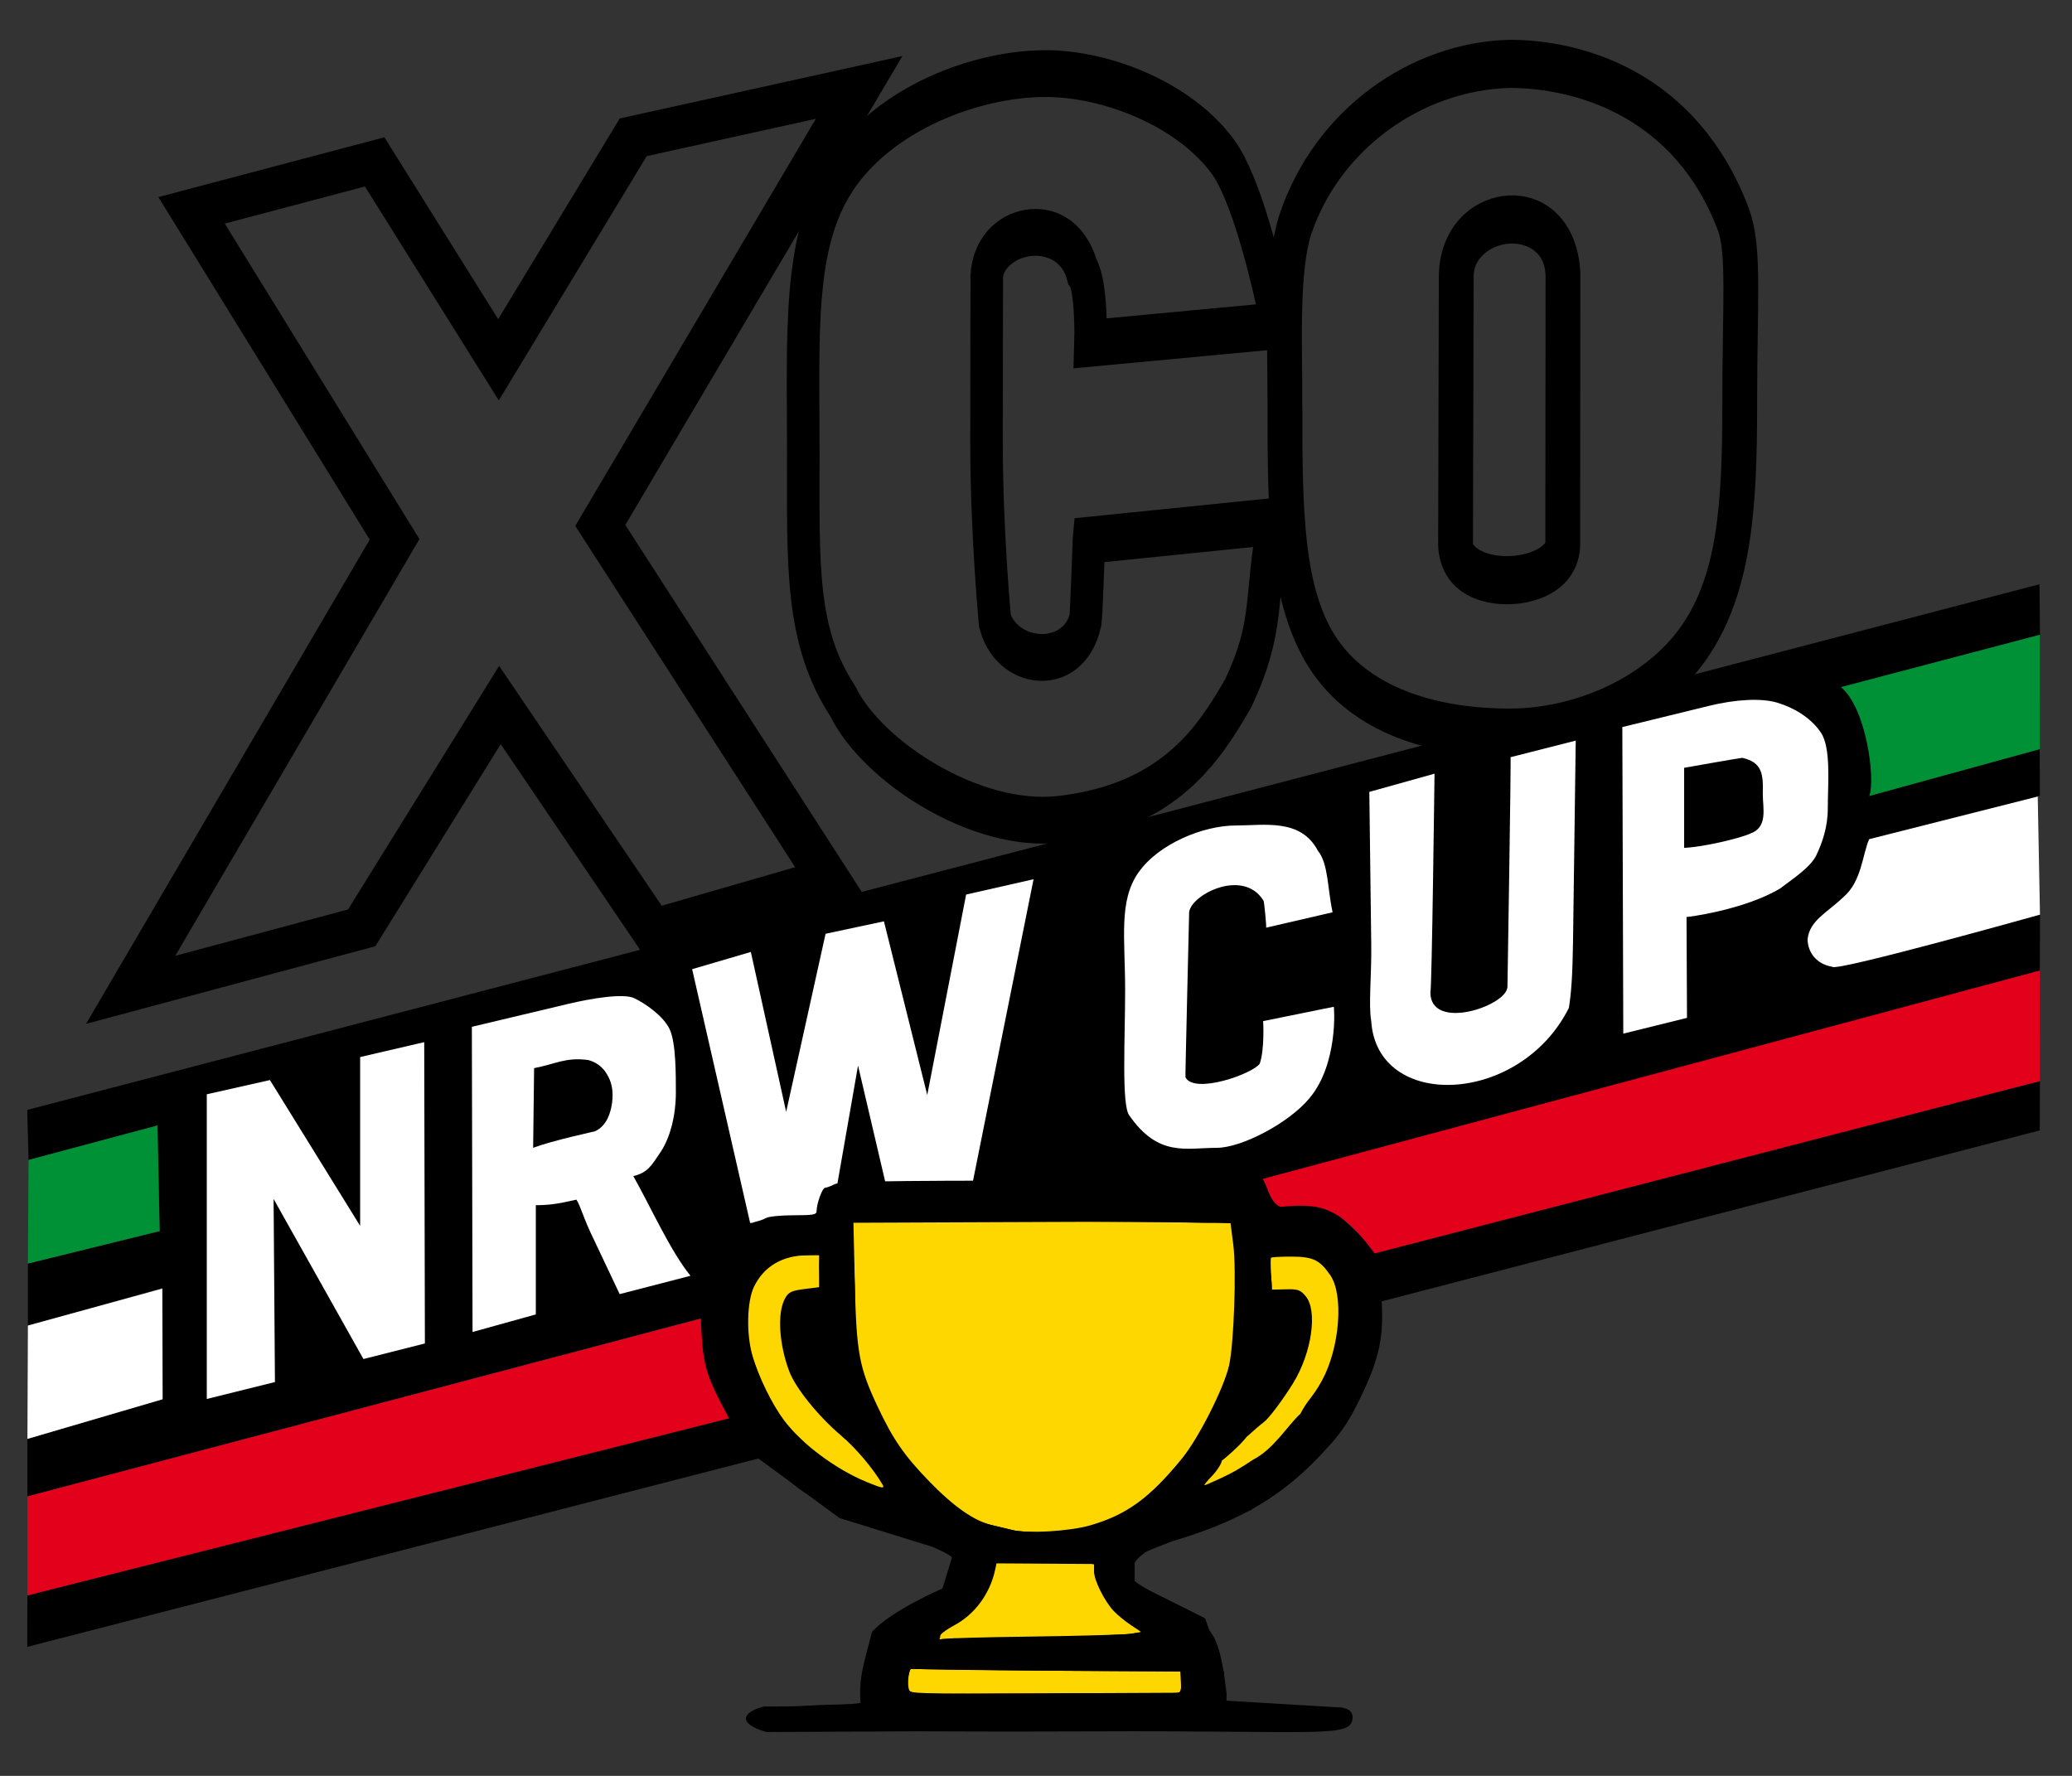
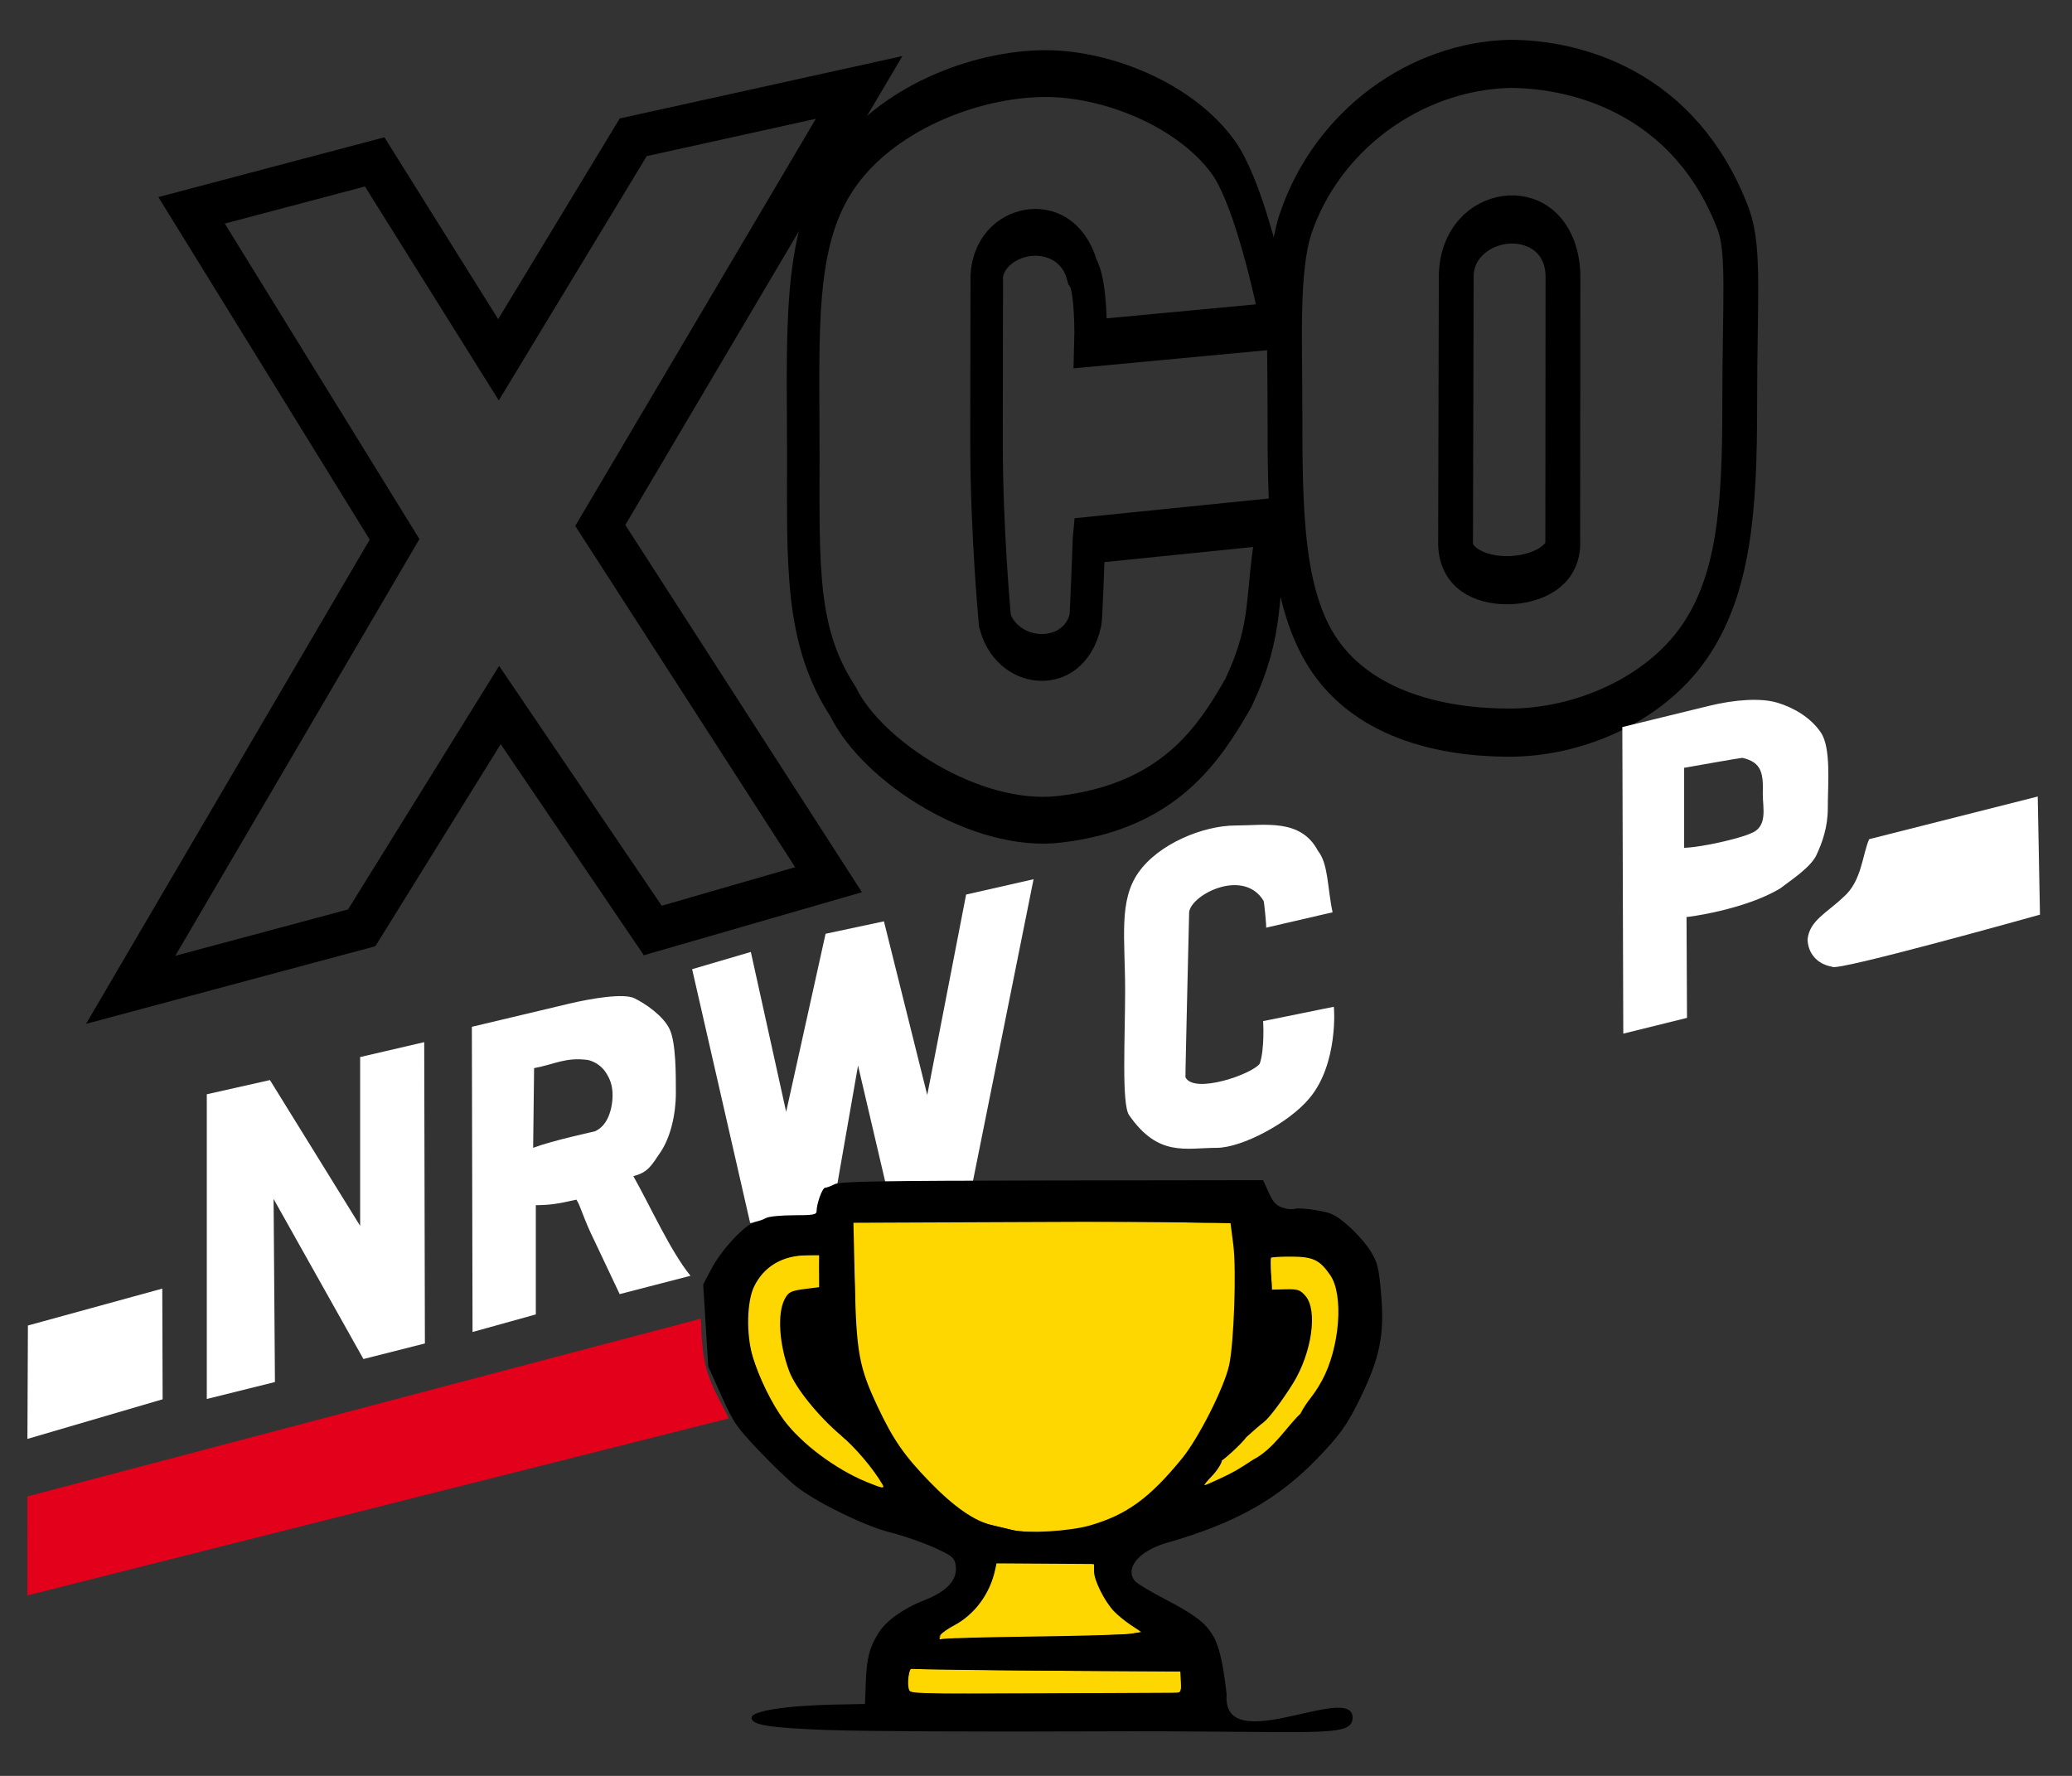
<svg xmlns="http://www.w3.org/2000/svg" xmlns:ns1="http://www.inkscape.org/namespaces/inkscape" xmlns:ns2="http://sodipodi.sourceforge.net/DTD/sodipodi-0.dtd" width="175mm" height="150mm" viewBox="0 0 175 150" version="1.1" id="svg5" xml:space="preserve" ns1:version="1.2.2 (732a01da63, 2022-12-09)" ns2:docname="nrwCup.svg" ns1:export-filename="nrwCup.png" ns1:export-xdpi="317.5" ns1:export-ydpi="317.5">
  <rect x="0" y="0" width="175" height="150" fill="#333333" stroke="none" />
  <ns2:namedview id="namedview7" pagecolor="#ffffff" bordercolor="#000000" borderopacity="0.25" ns1:showpageshadow="2" ns1:pageopacity="0.0" ns1:pagecheckerboard="0" ns1:deskcolor="#d1d1d1" ns1:document-units="mm" showgrid="false" ns1:zoom="1" ns1:cx="255.5" ns1:cy="399.5" ns1:window-width="2160" ns1:window-height="1136" ns1:window-x="-7" ns1:window-y="-7" ns1:window-maximized="1" ns1:current-layer="layer6" />
  <defs id="defs2" />
  <g ns1:groupmode="layer" id="layer6" ns1:label="Ebene 6" style="display:none">
    <path style="fill:#c9c3a3;fill-opacity:1;stroke:none;stroke-width:3.567" d="M 0,99.891 V 0 H 99.891 199.783 V 99.891 199.783 H 99.891 0 Z" id="path2370" />
  </g>
  <g ns1:groupmode="layer" id="layer3" ns1:label="Ebene 3" style="display:inline">
-     <path style="display:inline;fill:#000000;stroke:none;stroke-width:3.084" d="m 2.3,93.749 169.953,-44.401 0.045,4.271 -15.163,4.013 1.984,9.195 13.152,-3.569 0.017,3.947 -13.332,4.361 c -0.4,3.602 -0.975,3.435 -5.117,6.861 0.286,1.944 0.572,2.173 0.572,2.173 l 17.889,-3.339 -0.017,4.735 -65.389,17.712 0.605,1.075 4.803,1.143 3.43,3.202 56.561,-13.807 -0.017,4.157 -55.629,14.453 -3.888,11.435 -7.09,6.175 -9.834,3.888 v 2.287 l 5.946,2.973 1.601,4.574 -0.229,2.359 10.291,0.614 -1.143,1.83 -47.569,0.229 c -2.573,-0.743 -1.956,-1.726 -0.22,-2.152 1.372,0 6.509,-0.021 8.167,-0.307 -0.172,-2.23 0.343,-3.488 0.972,-6.003 1.658,-1.83 5.946,-3.659 5.946,-3.659 L 80.514,131.198 70.909,128.225 64.048,123.194 2.3,139.103 l 0.014,-4.345 58.532,-14.994 -1.544,-4.174 -0.114,-4.231 -56.874,15.038 -3e-6,-4.861 11.42,-3.373 v -9.376 l -11.378,3.202 -10e-7,-5.26 11.149,-2.744 -0.229,-8.919 -10.863,2.916 z" id="path1147" ns2:nodetypes="ccccccccccccccccccccccccccccccccccccccccccccccccccc" />
-   </g>
+     </g>
  <g ns1:groupmode="layer" id="layer4" ns1:label="Ebene 4" style="display:inline">
-     <path style="fill:#009136;fill-opacity:1;stroke:none;stroke-width:3.084" d="m 2.414,97.976 10.892,-2.912 0.172,8.919 -11.121,2.743 z" id="path1225" ns2:nodetypes="ccccc" />
    <path style="fill:#ffffff;stroke:none;stroke-width:3.084" d="m 2.357,111.959 11.349,-3.116 0.029,9.348 -11.419,3.347 z" id="path1227" ns2:nodetypes="ccccc" />
    <path style="fill:#e3001b;fill-opacity:1;stroke:none;stroke-width:3.084" d="m 2.317,126.395 -0.002,8.361 59.253,-14.955 c -2.069,-3.857 -2.208,-4.494 -2.379,-8.419 z" id="path1229" ns2:nodetypes="ccccc" />
-     <path style="fill:#e3001b;fill-opacity:1;stroke:none;stroke-width:3.084" d="m 106.645,99.578 65.631,-17.6 0.013,9.334 -56.193,14.557 c -3.272,-4.479 -5.065,-4.194 -8.685,-3.867 -0.243,-1.658 -0.767,-2.423 -0.767,-2.423 z" id="path1231" ns2:nodetypes="cccccc" />
    <path style="fill:#ffffff;stroke:none;stroke-width:3.084" d="m 172.106,67.278 0.189,9.978 c 0,0 -17.313,4.859 -17.542,4.402 -1.344,-0.229 -2.058,-1.201 -2.087,-2.316 0.172,-1.601 1.629,-2.23 3.03,-3.573 1.544,-1.315 1.601,-3.602 2.173,-4.888 z" id="path1233" ns2:nodetypes="ccccccc" />
-     <path style="fill:#009136;fill-opacity:1;stroke:none;stroke-width:3.084" d="m 155.477,58.037 16.804,-4.419 -0.003,9.659 -14.395,3.956 c 0.526,-1.455 -0.263,-7.457 -2.405,-9.195 z" id="path1235" ns2:nodetypes="ccccc" />
  </g>
  <g ns1:groupmode="layer" id="layer2" ns1:label="Ebene 2" style="display:inline">
    <g aria-label="X" id="text356" style="font-weight:bold;font-size:31.75px;line-height:1.12;font-family:Hijrah_DEMO;-inkscape-font-specification:'Hijrah_DEMO Bold';text-align:center;text-anchor:middle;display:inline;fill:#009136;fill-opacity:1;stroke:#000000;stroke-width:3.5;stroke-dasharray:none" transform="matrix(1.028,0,0,1.028,-25.143,-36.664)">
      <path d="M 35.194,116.994 56.876,79.981 40.198,52.947 55.24,48.967 65.413,65.228 76.483,46.946 95.042,42.849 73.778,78.838 92.53,107.945 78.088,112.12 65.531,93.594 54.175,111.901 Z" style="font-family:Arial;-inkscape-font-specification:'Arial Bold';fill:none;fill-opacity:1;stroke-width:3.5;stroke-dasharray:none" id="path974" ns2:nodetypes="ccccccccccccc" />
    </g>
    <g aria-label="C" transform="matrix(0.857,0,0,1.233,-25.143,-36.664)" id="text410" style="font-weight:bold;font-size:68.976px;line-height:1.12;font-family:Arial;-inkscape-font-specification:'Arial Bold';text-align:center;text-anchor:middle;display:inline;fill:#ffffff;stroke:#000000;stroke-width:3.206">
      <path d="m 136.659,66.742 18.235,-1.289 c -1.482,5.389 -0.337,7.029 -3.512,11.754 -2.869,3.457 -6.78,7.776 -17.622,8.653 -8.206,0.664 -18.446,-3.944 -21.349,-8.072 -4.221,-4.491 -3.907,-9.276 -3.907,-17.045 0,-8.218 -0.57,-14.456 3.673,-18.991 4.244,-4.558 13.293,-6.976 20.209,-6.976 6.04,0 13.682,2.11 17.454,5.68 2.245,2.111 4.263,7.645 5.386,11.597 l -18.41,1.199 c 0.012,-0.271 0.111,-4.006 -0.813,-4.928 -1.634,-4.276 -9.77,-2.969 -9.414,0.754 0,0 -0.028,5.042 -0.028,10.925 0,6.242 0.832,12.277 0.832,12.277 1.256,3.164 7.826,3.513 8.925,-0.097 0.057,0.007 0.34,-5.439 0.34,-5.439 z" id="path1073" ns2:nodetypes="cccscscscccccsccc" style="fill:none;fill-opacity:1" />
    </g>
    <g aria-label="O" transform="matrix(0.874,0,0,1.209,-25.143,-36.664)" id="text414" style="font-weight:bold;font-size:62.352px;line-height:1.12;font-family:Arial;-inkscape-font-specification:'Arial Bold';text-align:center;text-anchor:middle;display:inline;fill:#e3001b;fill-opacity:1;stroke:#000000;stroke-width:3.363">
      <path d="m 152.94,58.707 c 0,-4.547 -0.367,-9.592 0.993,-12.677 3.054,-6.633 11.651,-11.074 20.723,-11.242 6.576,0 17.066,2.04 21.658,10.943 1.047,2.175 0.573,5.591 0.573,12.858 0,7.205 -0.52,12.564 -4.437,16.644 -3.917,4.059 -11.247,6.278 -17.803,6.278 -6.637,0 -13.877,-1.263 -17.794,-5.302 -3.917,-4.059 -3.914,-10.398 -3.914,-17.502 z m 16.486,9.637 c 0.093,3.621 10.715,3.144 10.359,-0.208 l 0.021,-18.623 c -0.29,-5.505 -10.114,-4.767 -10.313,0.015 z" id="path1076" ns2:nodetypes="scccscscsccccc" style="fill:none;fill-opacity:1" />
    </g>
    <g aria-label="N" id="text418" style="font-weight:bold;font-size:31.75px;line-height:1.12;font-family:Arial;-inkscape-font-specification:'Arial Bold';text-align:center;text-anchor:middle;display:inline;fill:#ffffff;stroke-width:0.079" transform="matrix(1.028,0,0,1.028,-25.143,-36.664)">
      <path d="m 41.448,150.611 v -25.035 l 5.188,-1.168 7.411,11.979 v -13.87 l 5.264,-1.224 0.056,24.757 -5.049,1.279 -7.382,-13.152 0.111,15.043 z" id="path487" ns2:nodetypes="ccccccccccc" style="fill:#ffffff" />
    </g>
    <g aria-label="R" transform="matrix(0.886,0,0,1.193,-25.143,-36.664)" id="text454" style="font-weight:bold;font-size:29.249px;line-height:1.12;font-family:Arial;-inkscape-font-specification:'Arial Bold';text-align:center;text-anchor:middle;display:inline;fill:#ffffff;stroke:#000000;stroke-width:2.764">
      <path d="m 73.424,125.039 -0.065,-21.608 9.22,-1.629 c 2.177,-0.385 5.281,-0.768 6.29,-0.387 1.019,0.371 2.736,1.23 3.346,2.191 0.609,0.962 0.591,3.259 0.591,4.497 0,1.571 -0.526,3.158 -1.45,4.187 -0.924,1.019 -1.223,1.448 -2.604,1.714 1.673,2.2 3.528,5.301 5.449,7.055 l -6.753,1.297 -2.411,-3.789 c -1.085,-1.628 -1.316,-2.479 -1.716,-2.898 -1.827,0.31 -2.612,0.386 -3.865,0.391 v 7.734 z m 5.777,-13.041 c 1.836,-0.515 5.901,-1.166 5.894,-1.168 0.505,-0.171 0.9,-0.467 1.185,-0.885 0.286,-0.419 0.493,-1.038 0.493,-1.667 0,-0.705 -0.255,-1.175 -0.636,-1.604 -0.371,-0.438 -1.037,-0.782 -1.722,-0.896 -2.121,-0.204 -3.081,0.287 -5.123,0.58 z" id="path484" style="fill:#ffffff;stroke:none" ns2:nodetypes="ccscsscccccccccccsscccc" />
    </g>
    <g aria-label="W" transform="matrix(0.968,0,0,1.091,-25.143,-36.664)" id="text458" style="font-weight:bold;font-size:30.111px;line-height:1.12;font-family:Arial;-inkscape-font-specification:'Arial Bold';text-align:center;text-anchor:middle;display:inline;fill:#ffffff;stroke:#000000;stroke-width:2.845">
      <path d="m 91.425,128.287 -5.062,-19.648 5.123,-1.334 3.082,12.381 3.439,-13.788 5.092,-0.963 3.779,13.446 3.392,-15.52 5.884,-1.185 -5.318,23.5 -7.623,-0.074 -2.373,-9.001 -2.358,11.965 z" id="path481" style="fill:#ffffff;stroke:none" ns2:nodetypes="cccccccccccccc" />
    </g>
    <g aria-label="C" transform="matrix(0.921,0,0,1.148,-25.143,-36.664)" id="text462" style="font-weight:bold;font-size:28.779px;line-height:1.12;font-family:Arial;-inkscape-font-specification:'Arial Bold';text-align:center;text-anchor:middle;display:inline;fill:#ffffff;stroke:#000000;stroke-width:2.719">
-       <path d="m 143.132,107.067 6.48,-1.056 c 0.041,-0.017 0.432,4.213 -2.247,6.745 -1.862,1.8 -6.193,3.634 -8.49,3.634 -2.843,0 -5.344,0.697 -8.022,-2.392 -0.713,-0.777 -0.374,-5.642 -0.374,-9.226 0,-3.792 -0.614,-6.552 1.226,-8.644 1.84,-2.103 5.927,-3.455 8.926,-3.455 2.619,0 5.949,-0.539 7.523,1.856 0.973,0.974 0.862,2.708 1.349,4.531 l -6.097,1.133 c 0.057,0.015 -0.17,-1.896 -0.233,-1.982 -1.907,-2.504 -6.973,-0.325 -6.827,0.978 -8e-5,0.041 -0.363,12.036 -0.335,12.012 0.802,1.266 6.169,-0.246 6.814,-1.009 0.458,-1.052 0.315,-3.116 0.308,-3.125 z" id="path478" style="fill:#ffffff;stroke:none;stroke-width:2.915" ns2:nodetypes="cccscscsccccccccc" />
+       <path d="m 143.132,107.067 6.48,-1.056 c 0.041,-0.017 0.432,4.213 -2.247,6.745 -1.862,1.8 -6.193,3.634 -8.49,3.634 -2.843,0 -5.344,0.697 -8.022,-2.392 -0.713,-0.777 -0.374,-5.642 -0.374,-9.226 0,-3.792 -0.614,-6.552 1.226,-8.644 1.84,-2.103 5.927,-3.455 8.926,-3.455 2.619,0 5.949,-0.539 7.523,1.856 0.973,0.974 0.862,2.708 1.349,4.531 l -6.097,1.133 c 0.057,0.015 -0.17,-1.896 -0.233,-1.982 -1.907,-2.504 -6.973,-0.325 -6.827,0.978 -8e-5,0.041 -0.363,12.036 -0.335,12.012 0.802,1.266 6.169,-0.246 6.814,-1.009 0.458,-1.052 0.315,-3.116 0.308,-3.125 " id="path478" style="fill:#ffffff;stroke:none;stroke-width:2.915" ns2:nodetypes="cccscscsccccccccc" />
    </g>
    <g aria-label="U" transform="matrix(0.897,0,0,1.178,-25.143,-36.664)" id="text466" style="font-weight:bold;font-size:28.128px;line-height:1.12;font-family:Arial;-inkscape-font-specification:'Arial Bold';text-align:center;text-anchor:middle;display:inline;fill:#ffffff;stroke:#000000;stroke-width:2.658">
-       <path d="m 156.963,87.904 6.138,-1.305 c 0,0 -0.246,15.577 -0.389,15.662 -0.029,2.838 7.157,1.009 7.257,-0.364 0,0 0.353,-16.493 0.291,-16.481 l 6.138,-1.189 -0.255,14.436 c -0.043,2.417 -0.174,3.736 -0.393,4.734 -4.621,7.003 -18.086,7.371 -18.608,0.928 -0.266,-1.154 0.038,-3.205 0.002,-5.457 z" id="path475" style="fill:#ffffff;stroke:none" ns2:nodetypes="ccccccsccsc" />
-     </g>
+       </g>
    <g aria-label="P" transform="matrix(0.955,0,0,1.106,-25.143,-36.664)" id="text470" style="font-weight:bold;font-size:29.743px;line-height:1.12;font-family:Arial;-inkscape-font-specification:'Arial Bold';text-align:center;text-anchor:middle;display:inline;fill:#ffffff;stroke:#000000;stroke-width:2.81">
      <path d="m 169.89,112.089 -0.085,-23.413 7.686,-1.624 c 2.283,-0.482 4.6,-0.614 6.035,-0.234 1.359,0.35 2.921,1.098 3.838,2.276 0.917,1.167 0.613,3.922 0.613,5.779 0,1.433 -0.476,2.601 -1.005,3.577 -0.529,0.976 -2.346,1.965 -3.166,2.527 -3.155,1.663 -8.372,2.24 -8.323,2.2 l 0.042,7.707 z m 5.382,-20.302 v 6.111 c 1.631,-0.045 4.941,-0.725 5.891,-1.102 1.531,-0.491 1.067,-1.944 1.064,-2.996 0.052,-1.529 -0.048,-2.435 -1.812,-2.774 -0.119,-0.009 -5.143,0.762 -5.143,0.762 z" id="path472" style="fill:#ffffff;stroke:none;stroke-width:3.106" ns2:nodetypes="ccsccsscccccccccc" />
    </g>
  </g>
  <g ns1:groupmode="layer" id="layer5" ns1:label="Ebene 5" style="display:inline">
    <g id="g1289" transform="matrix(0.798,0,0,0.798,44.57,86.44)">
      <path style="fill:#ffd700;fill-opacity:1;stroke-width:0.265" d="m 40.352,70.559 c -0.125,-0.234 -0.249,-0.809 -0.143,-1.206 l 0.272,-1.016 14.134,0.176 14.522,0.086 c 0,0 0.307,2.454 -0.367,2.26 0,0 0.379,0.081 -7.354,0.035 -3.816,-0.023 -7.698,0.072 -8.637,0.034 -0.946,0.011 -4.075,6.35e-4 -6.963,0.036 -4.597,0.056 -5.265,-0.031 -5.464,-0.403 z m 3.306,-5.547 c -0.086,-0.327 0.279,-0.845 1.978,-1.636 1.612,-1.276 2.944,-3.326 3.304,-5.173 -1.462,-3.159 11.068,-0.941 11.068,-0.941 0.061,-0.182 -0.11,0.284 -0.006,0.935 0.104,0.651 0.35,1.226 0.546,1.448 0.196,0.222 0.689,0.897 0.959,1.465 0.33,0.696 1.082,1.2 2.071,2.095 l 1.358,1.228 -1.107,0.179 c -1.096,0.177 -16.664,0.668 -18.193,0.517 -1.458,-0.328 -3.476,1.385 -1.977,-0.115 z M 51.344,53.637 c -0.582,-0.142 -1.594,-0.383 -2.249,-0.536 -2.529,-0.59 -5.775,-2.698 -8.816,-6.715 -2.149,-2.838 -2.796,-4.173 -4.186,-7.603 -1.6,-3.948 -1.318,-4.399 -1.475,-11.026 -0.117,-4.962 -0.606,-6.528 -0.325,-6.702 0.393,-0.243 28.78,-0.098 36.82,0.037 4.62,0.077 2.883,-1.097 4.078,2.262 0.145,0.406 0.042,9.9 -0.376,12.132 -0.084,0.907 -2.943,7.829 -4.902,10.262 -0.601,0.724 -2.168,2.444 -3.379,3.651 -2.36,2.352 -4.578,3.614 -6.758,3.947 -0.647,0.099 -1.399,0.122 -1.568,0.255 -0.449,0.353 -5.624,0.339 -6.864,0.037 z M 35.641,48.445 c -0.648,-0.103 -1.528,-0.588 -1.718,-0.751 -0.191,-0.162 -1.228,-0.508 -2.101,-1.09 -1.271,-0.901 -3.118,-2.821 -3.892,-3.539 0,-0.163 -0.588,-0.638 -1.018,-1.175 -1.018,-1.271 -2.711,-4.967 -3.242,-7.031 -0.671,-2.606 -0.77,-6.622 0.102,-7.558 0.64,-0.334 0.838,-0.87 1.294,-1.28 1.289,-0.941 1.66,-1.327 3.103,-1.425 l 2.79,-0.143 c -0.197,1.136 -0.033,2.423 0.026,3.564 l -1.511,0.251 c -1.979,0.33 -2.142,0.226 -2.517,2.215 -0.274,1.454 -0.247,1.897 0.212,3.997 0.57,2.608 1.464,4.164 3.455,6.525 0.644,0.764 1.276,1.333 1.473,1.333 0.196,0 0.51,0.468 0.832,0.905 0.323,0.437 0.734,0.874 0.856,0.822 0.385,-0.167 2.653,2.41 2.653,2.726 0,0.128 0.426,0.501 0.743,0.93 0.317,0.429 0.525,1.311 0.462,1.374 -0.14,0.158 -1.193,0.4 -2.001,-0.653 z m 35.743,0.844 c 0,0 1.246,-3.032 2.478,-3.687 0.328,-0.163 0.874,-1.147 1.419,-1.643 0.901,-0.4 1.368,-1.523 2.016,-1.964 0.74,-0.497 2.111,-1.413 3.737,-4.039 1.26,-2.17 2.486,-6.048 1.578,-8.328 -1.147,-0.729 -0.887,-1.312 -2.661,-1.386 l -1.228,0.112 c 0.12,-1.18 -0.268,-2.61 -0.279,-3.794 l 2.965,-0.028 1.908,0.25 1.48,1.167 c 0.737,0.718 0.821,1.629 0.832,1.82 0.011,0.191 0.346,1.055 0.403,1.919 0.19,2.839 -0.875,7.834 -1.933,8.754 -0.73,0.287 -1.816,2.962 -2.194,3.225 -0.299,0.2 -0.794,0.292 -0.794,0.477 0,0.407 -2.875,3.532 -4.497,4.648 -2.339,1.019 -5.229,2.497 -5.229,2.497 z" id="path1293-7" ns2:nodetypes="sccccccccssscccsssscsccscscscssscccsscccsccssccccsssssssssccccccccccccsccssccscc" />
      <path style="fill:#000001;stroke-width:0.265" d="m 31.765,74.797 c -6.28,-0.24 -8.07,-0.53 -8.07,-1.307 0,-0.713 3.627,-1.283 8.844,-1.389 l 3.156,-0.064 0.084,-2.215 c 0.102,-2.69 0.38,-3.758 1.399,-5.372 0.778,-1.233 2.644,-2.554 4.773,-3.38 2.517,-0.977 3.63,-2.254 3.324,-3.815 -0.144,-0.736 -0.405,-0.937 -2.339,-1.804 -1.197,-0.537 -3.245,-1.243 -4.551,-1.569 -2.596,-0.648 -7.417,-2.971 -9.742,-4.695 -0.758,-0.562 -2.587,-2.294 -4.065,-3.851 -2.502,-2.634 -2.784,-3.043 -4.078,-5.924 l -1.39,-3.095 -0.269,-4.34 -0.269,-4.34 0.846,-1.613 c 1.114,-2.123 3.665,-4.833 4.747,-5.041 0.304,-0.059 0.791,-0.234 1.082,-0.39 0.291,-0.156 1.608,-0.283 2.928,-0.283 2.043,0 2.399,-0.064 2.399,-0.432 0,-0.8 0.61,-2.478 0.902,-2.48 0.159,-8.97e-4 0.606,-0.167 0.993,-0.369 0.583,-0.304 4.544,-0.373 23.035,-0.401 l 22.331,-0.033 0.593,1.312 c 0.461,1.021 0.787,1.376 1.464,1.6 0.479,0.158 1.064,0.213 1.301,0.123 0.236,-0.091 1.259,-0.025 2.272,0.146 1.634,0.276 2.018,0.463 3.381,1.647 0.846,0.735 1.911,1.946 2.367,2.691 0.731,1.196 0.86,1.71 1.099,4.397 0.398,4.472 -0.103,6.914 -2.355,11.475 -1.256,2.545 -2.069,3.669 -4.39,6.071 -4.178,4.324 -8.66,6.84 -15.875,8.91 -2.974,0.854 -4.508,2.65 -3.45,4.039 0.182,0.239 1.576,1.085 3.098,1.881 3.226,1.686 4.296,2.483 5.134,3.823 0.874,1.397 1.223,3.949 1.499,6.32 -0.515,6.836 13.196,-1.277 13.336,2.417 -0.059,2.261 -3.163,1.379 -27.631,1.491 -11.86,0.055 -24.421,-0.01 -27.914,-0.144 z m 36.836,-3.947 c 0.524,-0.003 0.581,-0.125 0.529,-1.128 l -0.058,-1.124 -13.891,-0.084 c -7.64,-0.046 -14.086,-0.139 -14.324,-0.207 -0.333,-0.095 -0.462,0.108 -0.558,0.878 -0.069,0.55 -0.034,1.181 0.079,1.402 0.206,0.406 0.48,0.409 28.223,0.263 z m -15.227,-5.949 c 5.141,-0.066 9.851,-0.199 10.466,-0.296 l 1.118,-0.176 -1.118,-0.741 c -0.615,-0.408 -1.432,-1.077 -1.816,-1.487 -0.993,-1.063 -2.081,-3.249 -2.081,-4.183 l -2.6e-4,-0.796 -5.162,-0.033 -5.162,-0.033 -0.15,0.694 c -0.549,2.532 -2.158,4.712 -4.336,5.872 -0.876,0.467 -1.593,1.018 -1.593,1.225 0,0.207 0.109,0.308 0.243,0.225 0.134,-0.083 4.45,-0.204 9.591,-0.271 z m 6.168,-11.77 c 3.865,-1.125 6.285,-2.89 9.704,-7.073 1.761,-2.155 4.47,-7.514 4.99,-9.871 0.511,-2.318 0.783,-10.104 0.444,-12.742 l -0.294,-2.291 -3.054,-0.059 c -5.721,-0.111 -7.028,-0.114 -21.94,-0.052 l -14.918,0.062 0.147,6.416 c 0.168,7.334 0.458,8.898 2.414,13.045 1.645,3.487 2.8,5.16 5.465,7.915 2.568,2.654 4.772,4.195 6.618,4.626 0.642,0.15 1.644,0.389 2.226,0.531 1.592,0.389 6.073,0.112 8.197,-0.507 z m -21.985,-4.311 c -1.005,-1.717 -2.835,-3.88 -4.41,-5.213 -2.392,-2.024 -4.809,-5.022 -5.468,-6.784 -1.077,-2.88 -1.279,-6.121 -0.477,-7.648 0.392,-0.747 0.673,-0.881 2.247,-1.078 l 1.391,-0.174 v -1.689 -1.689 h -1.226 c -2.624,0 -4.619,1.171 -5.661,3.323 -0.763,1.577 -0.833,5.075 -0.147,7.386 0.656,2.213 2.045,5.038 3.319,6.753 1.837,2.474 5.457,5.181 8.728,6.527 1.695,0.697 1.972,0.744 1.704,0.286 z m 35.651,-0.607 c 1.532,-0.725 1.876,-0.921 3.594,-2.048 2.141,-1.105 3.543,-3.502 4.985,-4.857 0.752,-1.471 1.263,-1.661 2.268,-3.486 1.895,-3.473 2.336,-9.079 0.88,-11.18 -1.123,-1.62 -1.816,-1.948 -4.136,-1.954 -1.118,-0.003 -2.075,0.053 -2.127,0.123 -0.052,0.071 -0.051,0.858 0.003,1.75 l 0.099,1.621 1.455,-0.034 c 1.287,-0.03 1.529,0.052 2.095,0.709 1.306,1.517 0.671,5.999 -1.306,9.211 -1.093,1.776 -2.589,3.767 -3.109,4.138 -0.257,0.183 -1.081,0.892 -1.832,1.575 -0.634,0.858 -2.56,2.535 -2.595,2.464 -0.048,0.36 -0.519,1.101 -1.046,1.647 -0.527,0.546 -0.889,0.992 -0.804,0.992 0.085,0 0.793,-0.303 1.575,-0.673 z" id="path1291-3" ns2:nodetypes="csccssssssssscccsssssssscsssssssssssssccccccccsscscccscssscccssscccsssscsscssssssssssscccssssssccccsssccssssccsscc" />
    </g>
  </g>
</svg>